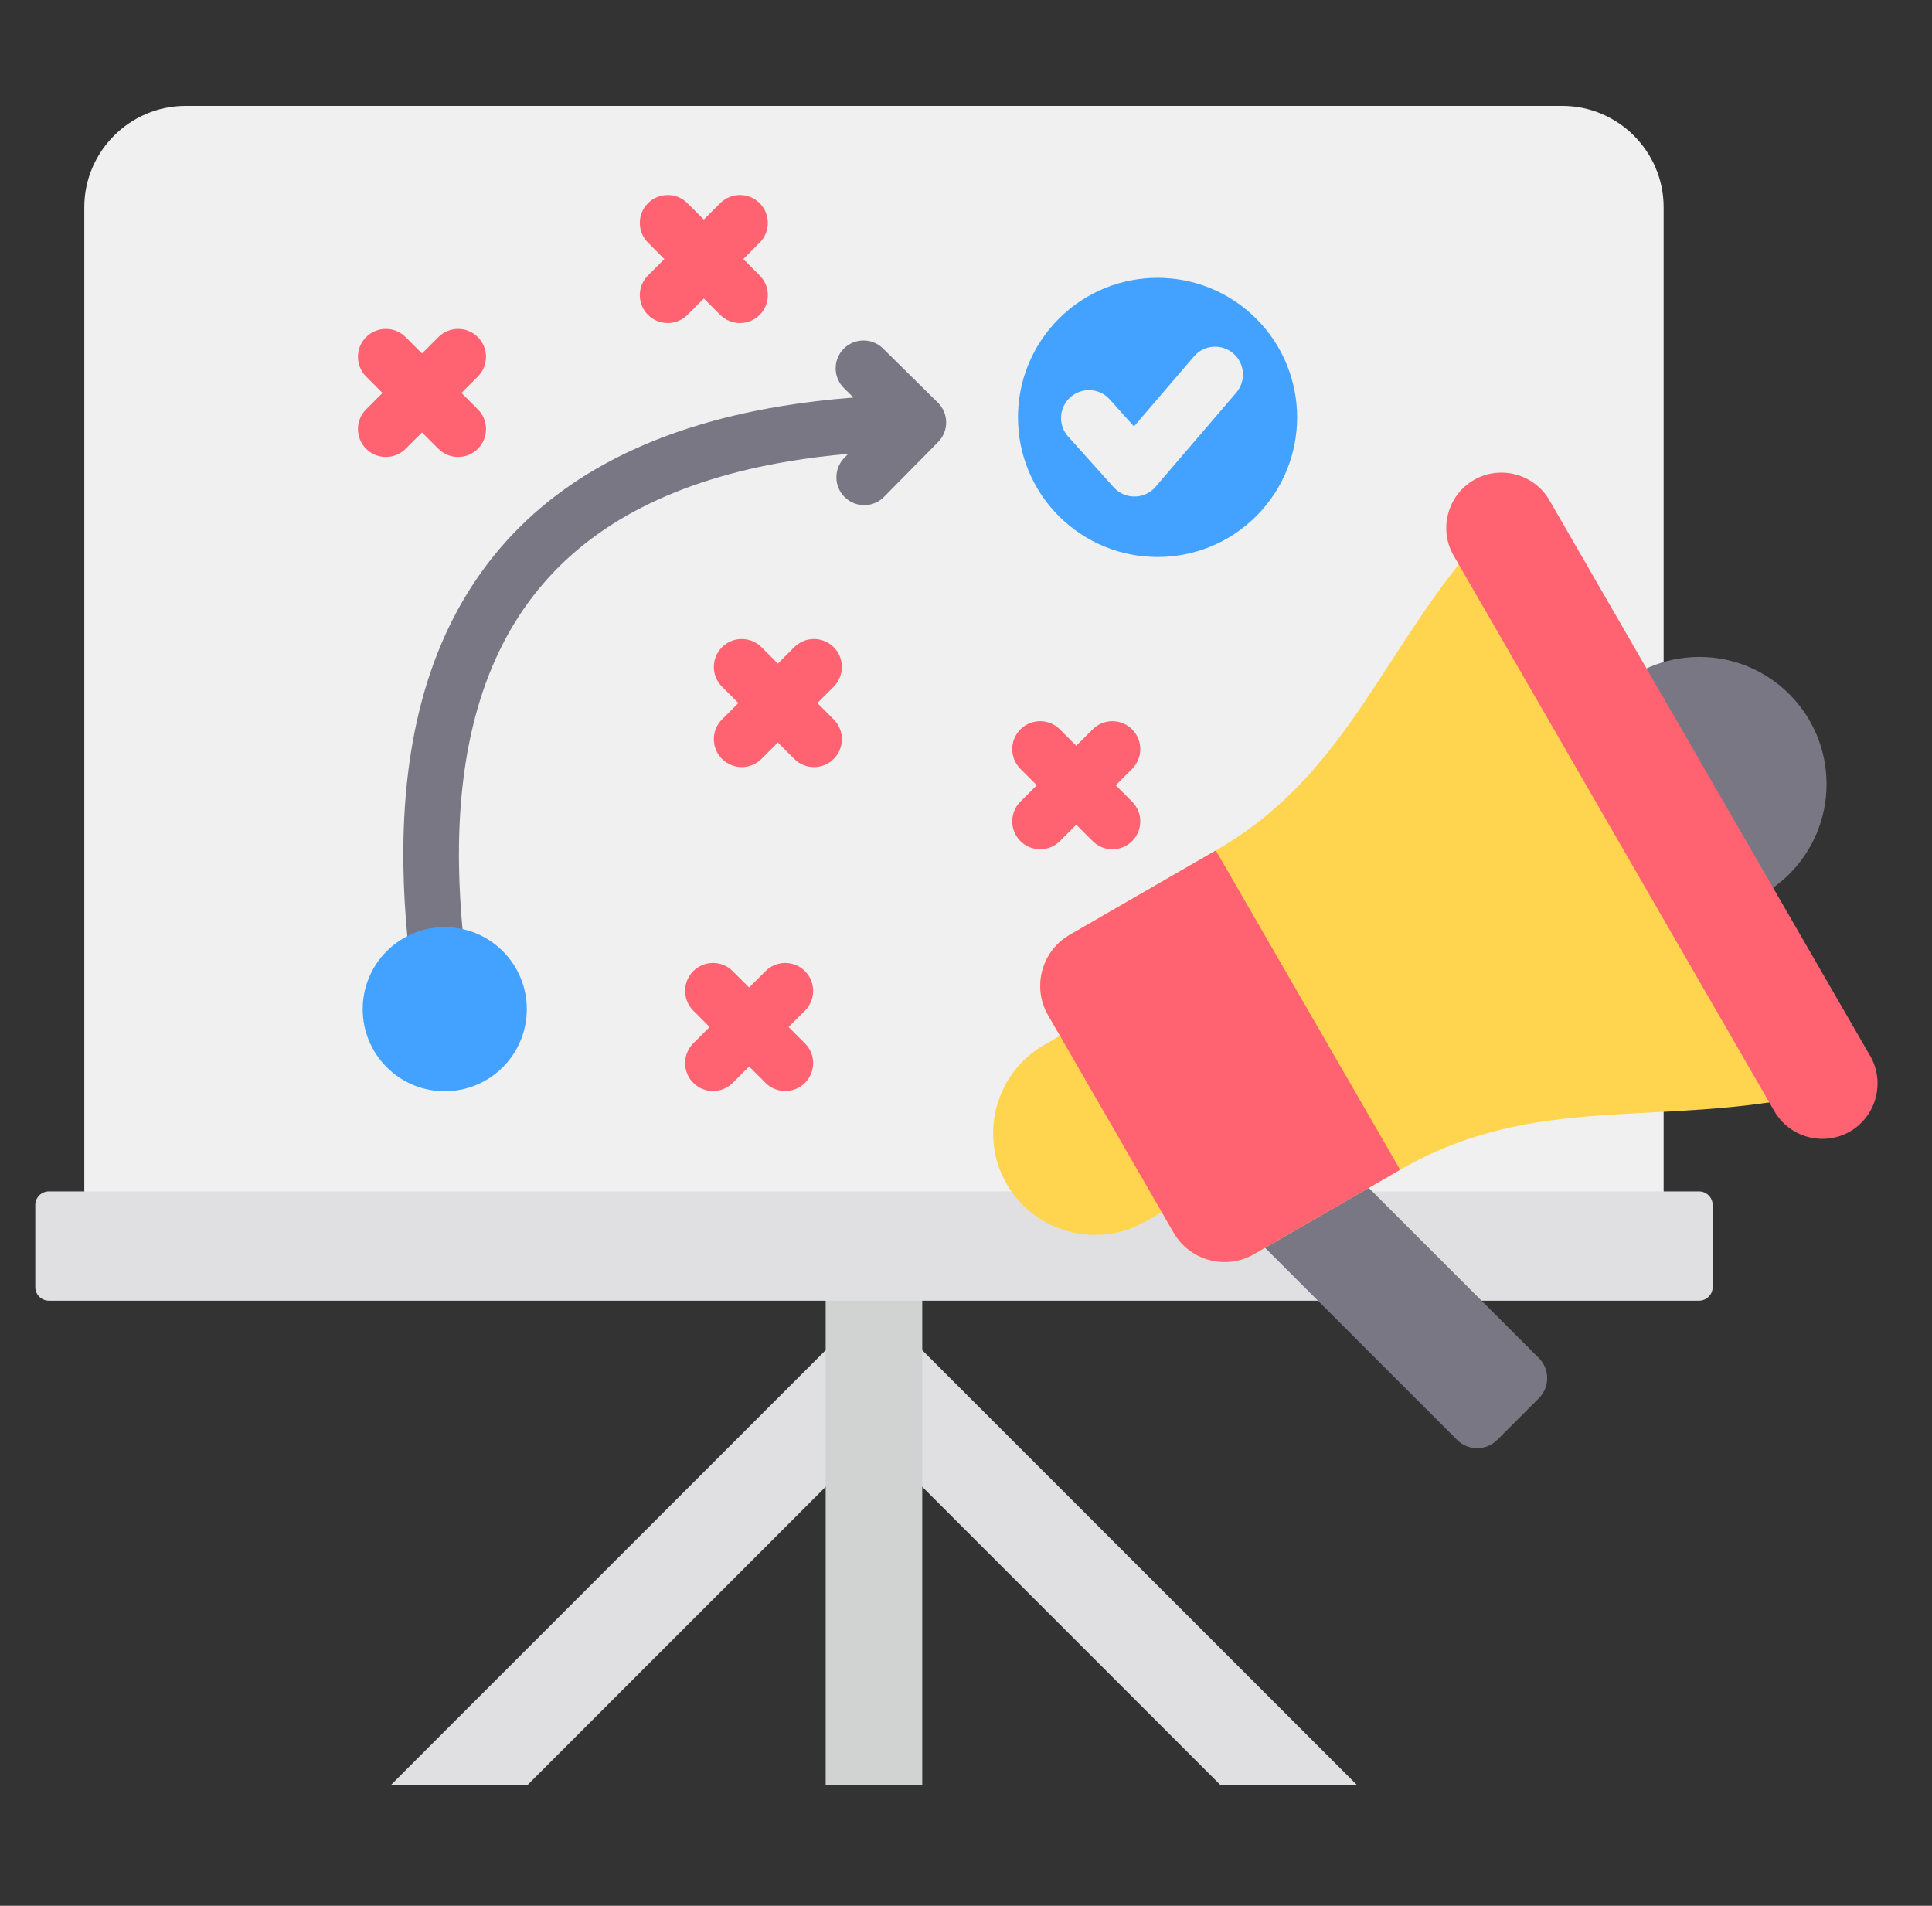
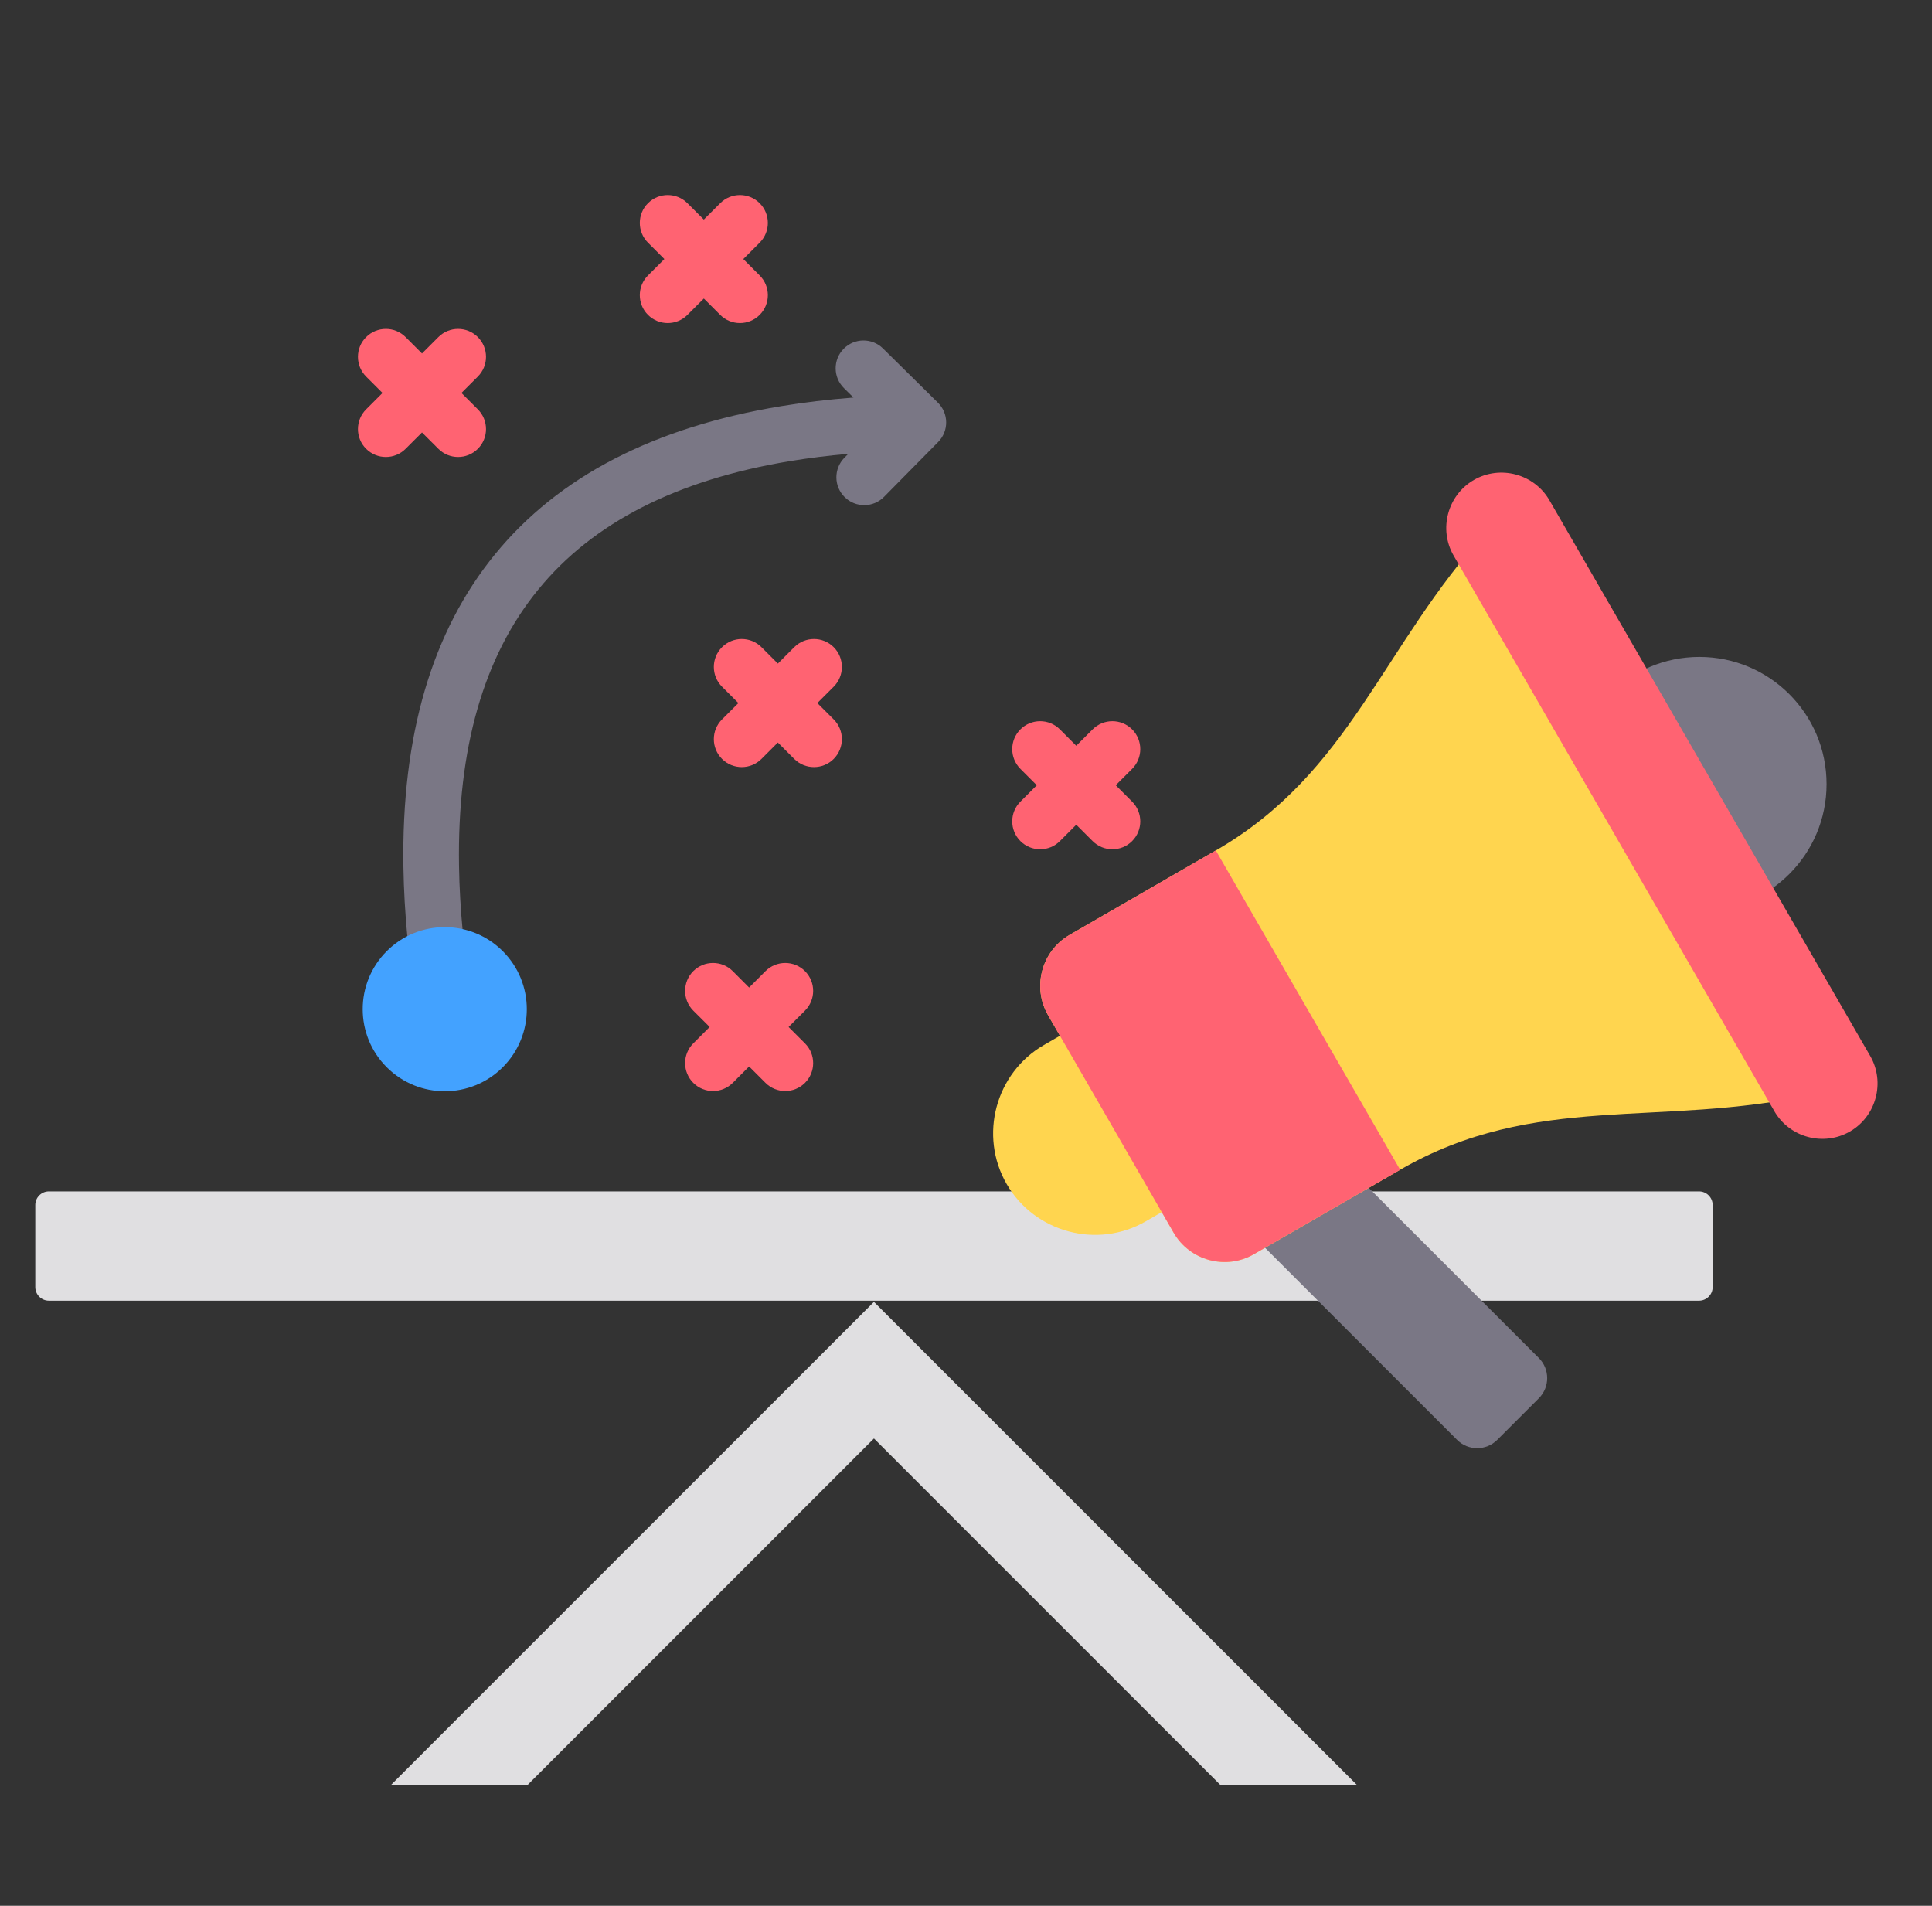
<svg xmlns="http://www.w3.org/2000/svg" width="73" height="72" viewBox="0 0 73 72" fill="none">
  <rect x="0" y="0" width="73" height="72" fill="#333333" stroke="none" />
  <path fill-rule="evenodd" clip-rule="evenodd" d="M14.761 67.446L33.022 49.185L51.284 67.446H46.123L33.022 54.345L19.922 67.446H14.761Z" fill="#E0DFE1" />
-   <path fill-rule="evenodd" clip-rule="evenodd" d="M31.198 40.979H34.847V67.446H31.198V40.979Z" fill="#D1D3D3" />
-   <path fill-rule="evenodd" clip-rule="evenodd" d="M7.013 4H59.032C61.137 4 62.86 5.723 62.86 7.828V47.857H3.185V7.828C3.185 5.723 4.908 4 7.013 4Z" fill="#F0F0F0" />
  <path fill-rule="evenodd" clip-rule="evenodd" d="M1.846 45.01H64.199C64.481 45.01 64.712 45.241 64.712 45.523V48.627C64.712 48.909 64.481 49.139 64.199 49.139H1.846C1.564 49.139 1.333 48.909 1.333 48.627V45.523C1.333 45.241 1.564 45.01 1.846 45.01Z" fill="#E0DFE1" />
  <path fill-rule="evenodd" clip-rule="evenodd" d="M27.687 40.91C27.275 41.322 26.607 41.322 26.195 40.91C25.784 40.498 25.784 39.83 26.195 39.418L26.814 38.799L26.195 38.181C25.784 37.769 25.784 37.101 26.195 36.689C26.607 36.277 27.275 36.277 27.687 36.689L28.305 37.308L28.924 36.689C29.336 36.277 30.004 36.277 30.416 36.689C30.828 37.101 30.828 37.769 30.416 38.181L29.797 38.799L30.416 39.418C30.828 39.83 30.828 40.498 30.416 40.91C30.004 41.322 29.336 41.322 28.924 40.91L28.305 40.291L27.687 40.91ZM15.326 16.955C14.914 17.367 14.246 17.367 13.834 16.955C13.422 16.544 13.422 15.876 13.834 15.464L14.453 14.845L13.834 14.226C13.422 13.814 13.422 13.146 13.834 12.735C14.246 12.323 14.914 12.323 15.326 12.735L15.945 13.354L16.564 12.735C16.975 12.323 17.643 12.323 18.055 12.735C18.467 13.146 18.467 13.814 18.055 14.226L17.436 14.845L18.055 15.464C18.467 15.876 18.467 16.544 18.055 16.955C17.643 17.367 16.975 17.367 16.564 16.955L15.945 16.337L15.326 16.955ZM25.975 11.896C25.564 12.308 24.896 12.308 24.484 11.896C24.072 11.484 24.072 10.816 24.484 10.405L25.103 9.786L24.484 9.167C24.072 8.755 24.072 8.087 24.484 7.676C24.896 7.264 25.564 7.264 25.975 7.676L26.594 8.294L27.213 7.676C27.625 7.264 28.293 7.264 28.704 7.676C29.116 8.087 29.116 8.755 28.704 9.167L28.086 9.786L28.704 10.405C29.116 10.817 29.116 11.484 28.704 11.896C28.293 12.308 27.625 12.308 27.213 11.896L26.594 11.277L25.975 11.896ZM28.773 28.671C28.361 29.083 27.693 29.083 27.281 28.671C26.869 28.259 26.869 27.591 27.281 27.179L27.9 26.561L27.281 25.942C26.869 25.53 26.869 24.862 27.281 24.45C27.693 24.038 28.361 24.038 28.773 24.45L29.391 25.069L30.01 24.45C30.422 24.038 31.09 24.038 31.502 24.45C31.913 24.862 31.913 25.53 31.502 25.942L30.883 26.561L31.502 27.179C31.913 27.591 31.913 28.259 31.502 28.671C31.09 29.083 30.422 29.083 30.01 28.671L29.391 28.052L28.773 28.671ZM40.048 31.776C39.636 32.188 38.968 32.188 38.556 31.776C38.144 31.364 38.144 30.696 38.556 30.285L39.175 29.666L38.556 29.047C38.144 28.635 38.144 27.967 38.556 27.555C38.968 27.143 39.636 27.143 40.048 27.555L40.666 28.174L41.285 27.555C41.697 27.143 42.365 27.143 42.777 27.555C43.188 27.967 43.188 28.635 42.777 29.047L42.158 29.666L42.777 30.285C43.188 30.696 43.188 31.364 42.777 31.776C42.365 32.188 41.697 32.188 41.285 31.776L40.666 31.157L40.048 31.776Z" fill="#FF6372" />
  <path fill-rule="evenodd" clip-rule="evenodd" d="M15.772 38.298C15.447 36.33 15.27 34.48 15.243 32.749C15.165 27.79 16.322 23.85 18.713 20.929C21.11 18.001 24.708 16.139 29.507 15.345C30.379 15.2 31.292 15.092 32.248 15.018L31.89 14.664C31.475 14.257 31.47 13.591 31.877 13.177C32.284 12.763 32.95 12.757 33.364 13.165L35.437 15.21C35.851 15.617 35.856 16.283 35.449 16.697L33.404 18.77C32.997 19.184 32.331 19.189 31.917 18.782C31.503 18.375 31.497 17.709 31.904 17.295L32.053 17.144C31.289 17.212 30.553 17.304 29.845 17.421C25.575 18.128 22.408 19.742 20.345 22.264C18.275 24.792 17.274 28.277 17.344 32.716C17.369 34.332 17.538 36.081 17.849 37.96L15.772 38.298Z" fill="#7A7785" />
  <path d="M18.997 40.319C20.208 39.108 20.208 37.145 18.997 35.934C17.786 34.724 15.823 34.724 14.612 35.934C13.402 37.145 13.402 39.108 14.612 40.319C15.823 41.53 17.786 41.53 18.997 40.319Z" fill="#43A2FF" />
-   <path d="M47.467 19.499C49.526 17.439 49.526 14.1 47.467 12.04C45.407 9.981 42.068 9.981 40.009 12.04C37.949 14.1 37.949 17.439 40.009 19.499C42.068 21.558 45.407 21.558 47.467 19.499Z" fill="#43A2FF" />
-   <path fill-rule="evenodd" clip-rule="evenodd" d="M40.362 16.495C39.973 16.063 40.008 15.397 40.441 15.008C40.873 14.619 41.539 14.654 41.928 15.086L42.847 16.11L45.114 13.465C45.491 13.024 46.155 12.972 46.597 13.35C47.038 13.728 47.09 14.392 46.712 14.833L43.697 18.35C43.66 18.399 43.617 18.445 43.569 18.488C43.137 18.877 42.471 18.842 42.082 18.41L40.362 16.495Z" fill="#F0F0F0" />
  <path fill-rule="evenodd" clip-rule="evenodd" d="M49.422 38.161C50.48 39.994 49.846 42.358 48.014 43.416L43.292 46.142C41.462 47.199 39.093 46.564 38.037 44.734C36.979 42.902 37.613 40.537 39.445 39.479L44.167 36.753C45.999 35.696 48.364 36.329 49.422 38.161Z" fill="#FFD54F" />
  <path fill-rule="evenodd" clip-rule="evenodd" d="M47.23 46.572L55.056 54.398C55.473 54.816 56.154 54.816 56.572 54.398L58.147 52.823C58.564 52.405 58.564 51.725 58.147 51.307L50.467 43.627L47.23 46.572Z" fill="#7A7785" />
  <path d="M64.211 34.428C66.865 34.428 69.016 32.276 69.016 29.623C69.016 26.969 66.865 24.818 64.211 24.818C61.558 24.818 59.406 26.969 59.406 29.623C59.406 32.276 61.558 34.428 64.211 34.428Z" fill="#7A7785" />
  <path fill-rule="evenodd" clip-rule="evenodd" d="M52.904 44.193L47.38 47.383C46.32 47.995 44.956 47.629 44.344 46.569L39.602 38.355C38.989 37.295 39.355 35.931 40.415 35.319L45.939 32.13C51.041 29.184 52.224 24.397 56.2 20.05L68.496 41.347C62.743 42.617 58.006 41.248 52.904 44.193Z" fill="#FFD54F" />
  <path fill-rule="evenodd" clip-rule="evenodd" d="M55.689 18.133C56.684 17.559 57.969 17.903 58.544 18.898L70.665 39.893C71.239 40.887 70.894 42.174 69.9 42.748C68.905 43.322 67.62 42.978 67.045 41.983L54.924 20.988C54.35 19.994 54.695 18.707 55.689 18.133Z" fill="#FF6372" />
  <path fill-rule="evenodd" clip-rule="evenodd" d="M45.939 32.129L40.415 35.319C39.355 35.931 38.989 37.295 39.602 38.355C41.182 41.093 42.763 43.831 44.344 46.569C44.956 47.629 46.32 47.995 47.38 47.382L52.904 44.193C50.582 40.172 48.261 36.151 45.939 32.129Z" fill="#FF6372" />
</svg>